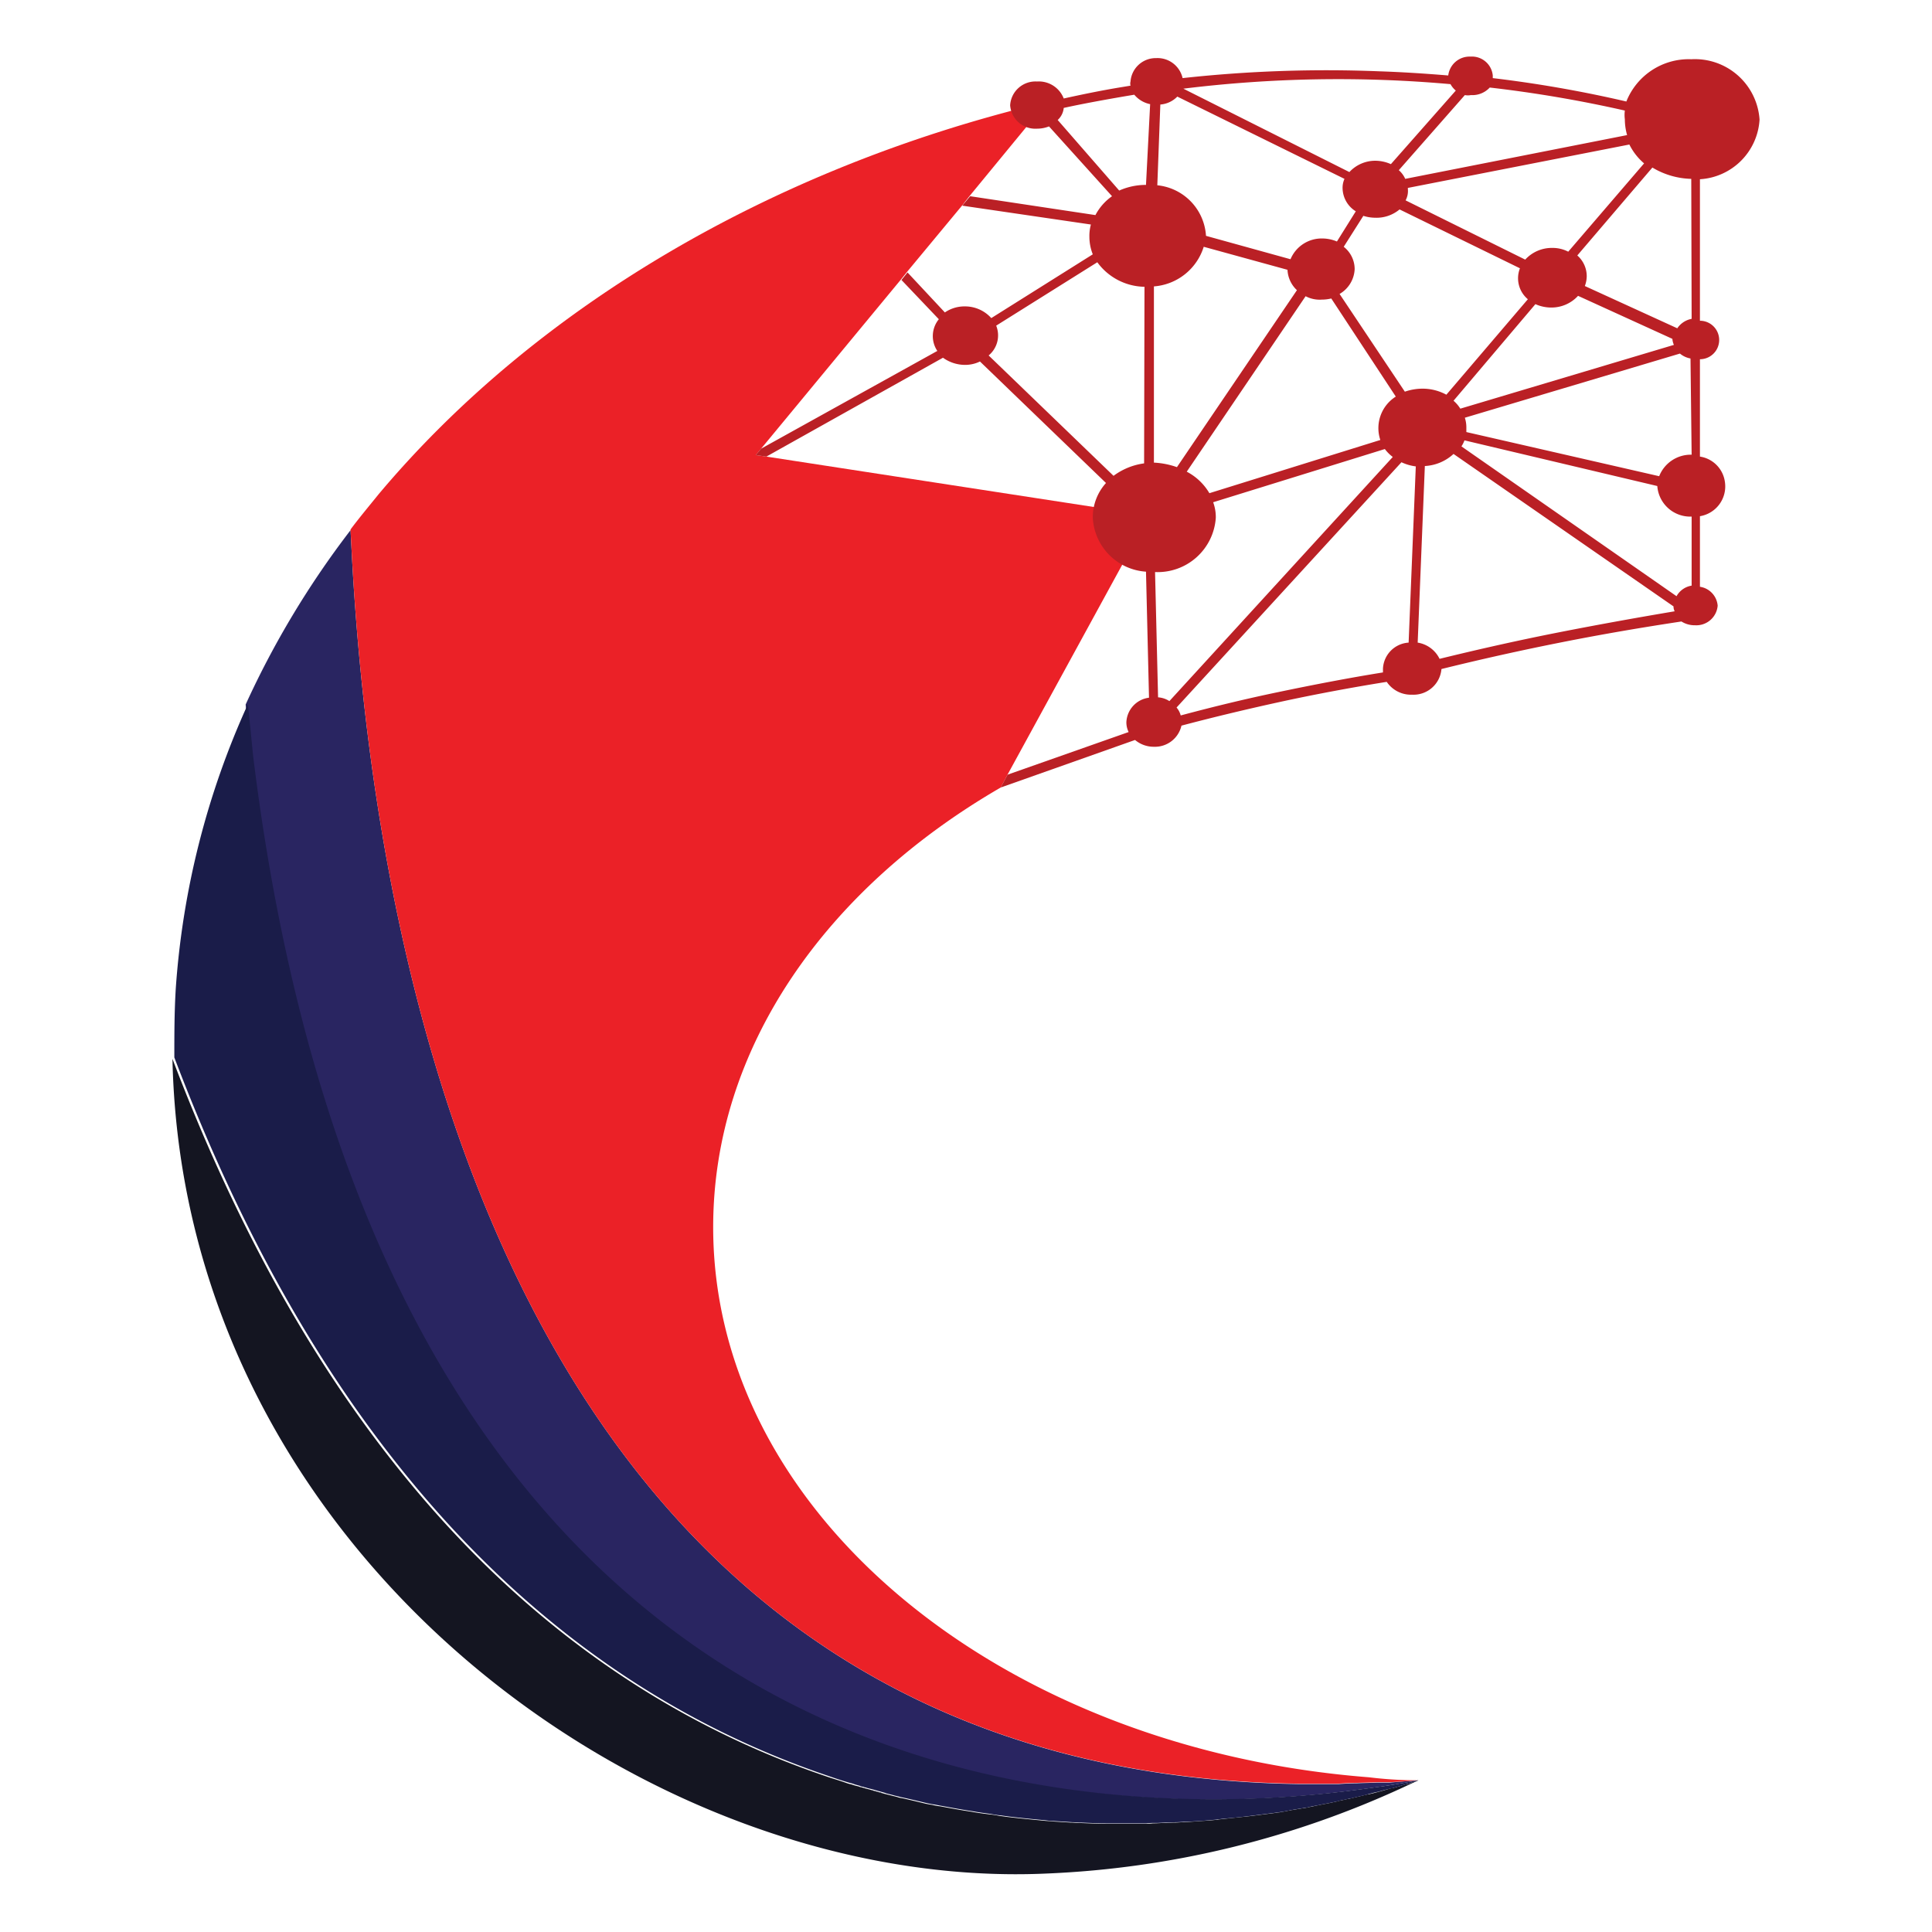
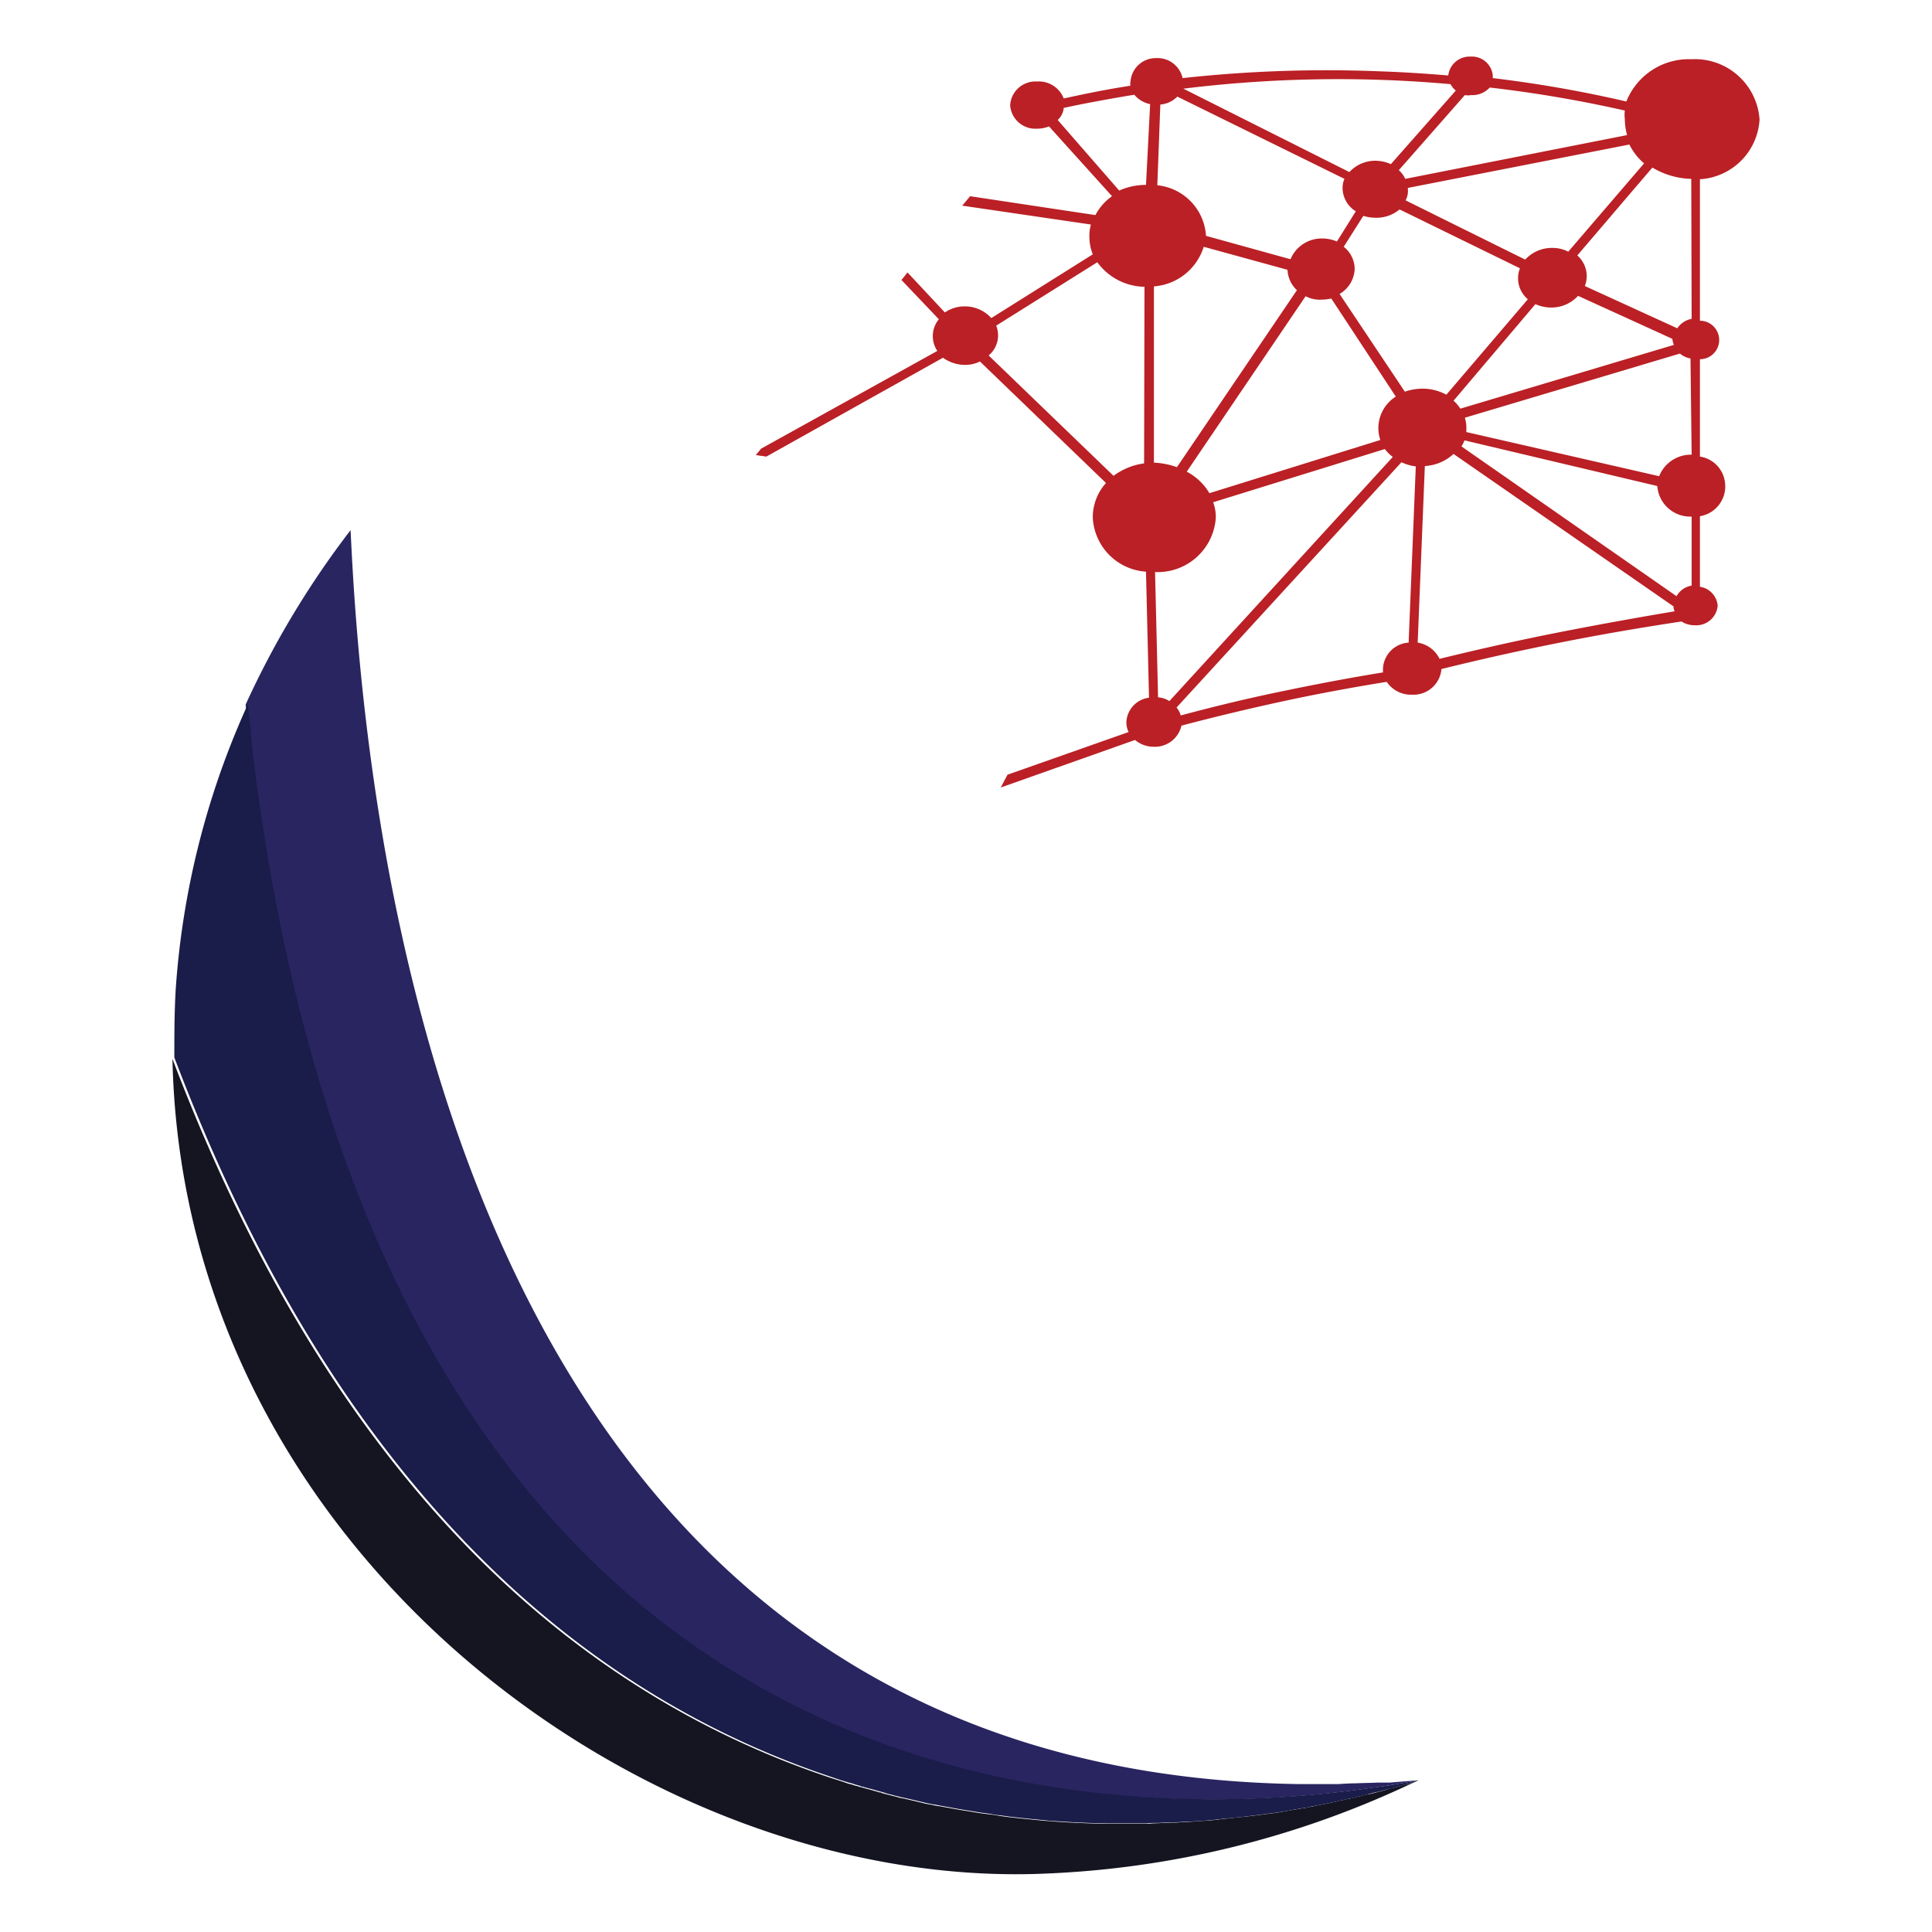
<svg xmlns="http://www.w3.org/2000/svg" width="512" height="512" viewBox="0 0 512 512" fill="none">
  <path d="M364.2,475l-1.2.3h-.1c-.2,0-.3.1-.5.1s-.3.1-.5.1l1.1-.3A5,5,0,0,0,364.2,475Z" style="fill: #191d49" />
  <path d="M354.2,477.4c-1.8.4-3.6.7-5.4,1.1C350.6,478.1,352.5,477.7,354.2,477.4Z" style="fill: #141521" />
  <path d="M368.3,474c-1.6.5-3.4.9-5.3,1.4l1.2-.3a4.33,4.33,0,0,0,.5-.1c.9-.2,1.8-.5,2.7-.7A4.71,4.71,0,0,1,368.3,474Z" style="fill: #141521" />
  <path d="M227.4,473.4a4.33,4.33,0,0,0-.5-.1.75.75,0,0,1,.5.1Z" style="fill: #191d49" />
-   <path d="M228,473.5a.37.37,0,0,1-.3-.1c-.1,0-.2-.1-.3-.1A1.42,1.42,0,0,0,228,473.5Z" style="fill: #191d49" />
  <path d="M231.3,474.5c-.9-.3-1.9-.5-2.8-.8.2.1.5.1.7.2a13.32,13.32,0,0,0,1.9.5A.35.35,0,0,0,231.3,474.5Z" style="fill: #191d49" />
  <path d="M228,473.5a1.42,1.42,0,0,1-.6-.2h0A1.42,1.42,0,0,0,228,473.5Z" style="fill: #191d49" />
  <path d="M234.3,475.3c-.2,0-.4-.1-.6-.1s-.5-.1-.7-.2c-.6-.2-1.1-.3-1.7-.5-.1,0-.1,0-.2-.1Z" style="fill: #191d49" />
-   <path d="M361.3,475.7c-.1,0-.3.1-.4.1.2,0,.3,0,.4-.1Z" style="fill: #191d49" />
+   <path d="M361.3,475.7Z" style="fill: #191d49" />
  <path d="M375.9,471.8c-3.3.6-6.7,1.2-10.1,1.7l-4.4.6a295,295,0,0,1-38.7,2.8c-86.2.5-226.4-36.8-256.1-275.5-.4-3.5-.7-7.1-1.1-10.7-.1-1.3-.3-2.6-.4-4a238.19,238.19,0,0,1,27.8-46.2l.3,5.8c6.3,119.7,47.1,323.4,251,326.5h10.5c1.5-.1,3.1-.2,4.6-.2,2-.1,3.9-.1,5.8-.2h3.2C370.7,472.2,373.2,472,375.9,471.8Z" style="fill: #292561" />
  <path d="M375.9,471.8h0l-2.6,1.2-1.5.7a250.19,250.19,0,0,1-94.3,22.8c-105.5,4.9-229-85-231.8-215.9,17.7,46.6,38.8,82.9,61.8,111,34.7,42.5,73.8,66.4,111.3,79.1,1.7.6,3.5,1.1,5.2,1.7a10.93,10.93,0,0,0,1.7.5,15.43,15.43,0,0,0,1.7.5c.1,0,.2.1.3.1s.2.1.3.1h.1c.1,0,.3.1.4.1.9.3,1.9.5,2.8.8.6.2,1.1.3,1.7.5a6.37,6.37,0,0,1,.7.2l2.4.6c.7.2,1.3.3,1.9.5s1,.2,1.4.3l2.6.6,2.5.6a22.11,22.11,0,0,0,2.5.5,17,17,0,0,0,2.2.4c2.7.5,5.4,1,8.1,1.4,1.6.3,3.1.5,4.7.7a25.12,25.12,0,0,1,2.7.4l2.2.3c3.3.4,6.5.7,9.7,1,.8.1,1.6.1,2.4.2l4.7.3c.8,0,1.6.1,2.3.1,2.3.1,4.6.2,6.9.2h10.4a17.7,17.7,0,0,0,2.3-.1h.3c.9,0,1.8-.1,2.7-.1h.3c.8,0,1.7-.1,2.5-.1s1.5-.1,2.2-.1c2.1-.1,4.2-.3,6.2-.4.7-.1,1.5-.1,2.2-.2a2.2,2.2,0,0,0,.8-.1c.6-.1,1.2-.1,1.8-.2,2.5-.3,5-.5,7.4-.8l4.7-.6,1.6-.2c.5-.1.9-.1,1.3-.2l1.6-.3c.3-.1.7-.1,1-.2.9-.1,1.7-.3,2.5-.4.4-.1.8-.1,1.3-.2.8-.2,1.6-.3,2.4-.5,1.9-.4,3.7-.7,5.4-1.1.6-.1,1.1-.3,1.7-.4s1.3-.3,1.9-.4h.1c1.6-.4,3.1-.7,4.6-1.1.2,0,.3-.1.5-.1h.1c1.9-.4,3.6-.9,5.3-1.4a2.92,2.92,0,0,1,.9-.2h0c.8-.2,1.5-.4,2.2-.6l.9-.3c.1,0,.3-.1.4-.1s.2-.1.3-.1h.2a5.64,5.64,0,0,0,1.2-.4c.3-.1.5-.2.8-.3s.3-.1.5-.2A2.81,2.81,0,0,1,375.9,471.8Z" style="fill: #141521" />
-   <path d="M375.9,471.8c-2.7.2-5.2.4-7.7.5H365c-2,.1-3.8.1-5.8.2-1.5,0-3.1.1-4.6.2H344.1C140.3,469.7,99.5,266,93.2,146.3l-.3-5.8v-.2c2.4-3.2,5-6.3,7.5-9.4,42.2-50.2,105-86.4,175-103.4h.8l1.2-.3-.7.8-1.5,1.9-.3.7h-.4L256.9,52l-1.8,2.3L240.5,71.9l-1.6,2-37.2,45-1.4,1.7,2.8.4,64.3,9.9,35.1,5.4h2.2l-1.2,2.2L267,205.3l-1.8,3.4c-46.3,26.8-76.2,69-76.2,116.5C189,401,265.1,463.4,362.8,471a108.26,108.26,0,0,0,12.7.8Z" style="fill: #eb2127" />
  <path d="M466.3,31.7a17.17,17.17,0,0,0-18.1-16A17.8,17.8,0,0,0,431,26.9a327.65,327.65,0,0,0-35.4-6.2V20a5.55,5.55,0,0,0-5.9-5,5.69,5.69,0,0,0-5.9,5c-6.1-.5-12.1-.9-18.2-1.1a350,350,0,0,0-52.2,1.8,6.81,6.81,0,0,0-7-5.3,6.7,6.7,0,0,0-6.8,6.2,2.05,2.05,0,0,0,0,1.1l-1.8.3c-5.6.9-10.9,2-15.9,3.1a7.08,7.08,0,0,0-7.1-4.5,6.71,6.71,0,0,0-7.1,6.3h0a6.69,6.69,0,0,0,7.1,6.2,8.66,8.66,0,0,0,3.2-.6L294.7,52a14.11,14.11,0,0,0-4.4,5h0l-33.2-5L255,54.5l34.1,5a11.24,11.24,0,0,0-.4,3.2,12.67,12.67,0,0,0,.9,4.7L262.7,84.3a9.32,9.32,0,0,0-7-3.1,9.18,9.18,0,0,0-5.3,1.6l-9.9-10.6-1.6,2,9.9,10.4a7.06,7.06,0,0,0-.4,8.4l-46.7,25.9-1.4,1.7,2.8.4,46.8-26.2a10.05,10.05,0,0,0,5.8,1.9,9,9,0,0,0,4-.9L293.1,128a13.54,13.54,0,0,0-3.5,9.2,15.11,15.11,0,0,0,14.1,14.3l.8,33.4a6.85,6.85,0,0,0-6,6.5,5.83,5.83,0,0,0,.6,2.6L267,205.3l-1.8,3.4,35.6-12.6a7.68,7.68,0,0,0,5,1.8,7.21,7.21,0,0,0,7.3-5.6c8.7-2.3,17.5-4.4,26.2-6.3s18.8-3.8,28.2-5.3a7.74,7.74,0,0,0,6.7,3.4,7.43,7.43,0,0,0,7.8-6.8c10.5-2.6,21.3-5,31.9-7.1s21.1-3.9,31.7-5.5a6.53,6.53,0,0,0,3.6,1,5.67,5.67,0,0,0,6-5.2,5.53,5.53,0,0,0-4.7-5V136.8a8,8,0,0,0,6.6-9.2,7.85,7.85,0,0,0-6.6-6.6V95.2a5.1,5.1,0,1,0,0-10.2V47.5A16.83,16.83,0,0,0,466.3,31.7Zm-34.5,6.6a15.76,15.76,0,0,0,3.9,5L415.6,66.7a9.07,9.07,0,0,0-4.3-1,9.53,9.53,0,0,0-7.1,3.1L372.5,53.1a5.25,5.25,0,0,0,.6-3v-.3Zm11.8,53.1L387,108.3a9.09,9.09,0,0,0-1.8-2.1l21.7-25.6a10.23,10.23,0,0,0,4.2.9,9.53,9.53,0,0,0,7.1-3.1l25,11.4h0a4.71,4.71,0,0,0,.4,1.6ZM376.9,103a14.35,14.35,0,0,0-4.6.8L355,77.9a8,8,0,0,0,4-6.6,7.54,7.54,0,0,0-2.9-5.9l5.2-8.2a10.59,10.59,0,0,0,3.1.5,9.51,9.51,0,0,0,6.5-2.2l31.9,15.6a7.24,7.24,0,0,0,2.1,8.2l-21.6,25.3A13.21,13.21,0,0,0,376.9,103Zm-11.1,13.6-45.3,14.1a15,15,0,0,0-6-5.7L346,78.5a8,8,0,0,0,4.3.9,10.68,10.68,0,0,0,2.5-.3l17.1,26A9.88,9.88,0,0,0,365.8,116.6Zm22.4-91.4a4.3,4.3,0,0,0,1.6,0,6.29,6.29,0,0,0,5-2,334.52,334.52,0,0,1,35.8,6.1,8.85,8.85,0,0,0,0,2.3,15.23,15.23,0,0,0,.6,4.2L372.4,47.4a6.58,6.58,0,0,0-1.7-2.3Zm-3.8-2.9a5.79,5.79,0,0,0,1.4,1.7L368.6,43.5a10.23,10.23,0,0,0-4.2-.9,9.32,9.32,0,0,0-6.8,3l-44-22.1A335.14,335.14,0,0,1,384.4,22.3Zm-76.9,5.4a7,7,0,0,0,4.5-2.1l44.3,21.8a5.75,5.75,0,0,0-.5,2.6,7.33,7.33,0,0,0,3.5,6l-5,8a10,10,0,0,0-3.8-.8,8.94,8.94,0,0,0-8.5,5.5l-22.4-6.2h0a14.35,14.35,0,0,0-12.9-13.4Zm-4.3,95.1a17.45,17.45,0,0,0-8.1,3.3L262,94.2a6.91,6.91,0,0,0,2-7.9l26.8-16.8A15.77,15.77,0,0,0,303.3,76Zm.5-73.8a17.4,17.4,0,0,0-7.1,1.5L280.3,31.8a4.94,4.94,0,0,0,1.6-3.2c5-1.1,10.5-2.1,16.3-3.1l2.4-.4a7.35,7.35,0,0,0,4.2,2.5Zm2.1,73.6V75.9A15,15,0,0,0,319,65.4l22.2,6.1a7.84,7.84,0,0,0,2.5,5.4l-31.8,46.9A21.3,21.3,0,0,0,305.8,122.6Zm4.1,63.2a6.3,6.3,0,0,0-3-1l-.8-33.2a15.43,15.43,0,0,0,16.1-14.4,11.41,11.41,0,0,0-.7-4.1L367,119a10.45,10.45,0,0,0,2.1,2.1Zm63.4-15.5a7.25,7.25,0,0,0-6.8,6.9v1c-9.3,1.5-18.6,3.3-27.7,5.2s-17.3,3.9-25.9,6.2a5.29,5.29,0,0,0-1.1-2.1l59.6-65a12.74,12.74,0,0,0,3.8,1.1Zm40.2-2.8c-10.7,2.1-21.4,4.5-32,7.1a7.81,7.81,0,0,0-5.8-4.3h0l1.9-46.8a12.1,12.1,0,0,0,7.6-3.2l58.3,40.4a2.77,2.77,0,0,0,.3,1.3C433.7,163.7,423.7,165.5,413.5,167.5Zm34.8-12.3a5.58,5.58,0,0,0-4,2.8h0l-57-39.7a8,8,0,0,0,.8-1.6l51.1,12.1a8.75,8.75,0,0,0,9.1,8.1Zm0-34.7a9,9,0,0,0-8.6,5.7l-51.1-11.7v-1.1a8.42,8.42,0,0,0-.4-2.7l57-17A6,6,0,0,0,448,95Zm0-36a5.88,5.88,0,0,0-3.8,2.5L420,75.8a7.51,7.51,0,0,0,.5-2.6,7.29,7.29,0,0,0-2.5-5.5l19.9-23.3a20.89,20.89,0,0,0,10.3,3Z" style="fill: #ba2025" />
  <path d="M375.9,471.8h-.1c-.2.1-.3.1-.5.2a6.89,6.89,0,0,0-.8.3,5.64,5.64,0,0,0-1.2.4h-.2c-.1,0-.2.1-.3.1s-.3.1-.4.1l-.9.3c-.7.2-1.4.4-2.2.6h0a2.92,2.92,0,0,1-.9.2c-.3.1-.5.1-.8.2-.9.2-1.8.5-2.7.7a4.33,4.33,0,0,0-.5.1l-1.2.3-1.1.3c.2,0,.3-.1.5-.1-1.5.4-3,.7-4.6,1.1h-.1c-.6.1-1.2.3-1.9.4s-1.1.3-1.7.4c-1.8.4-3.6.7-5.4,1.1a20.48,20.48,0,0,0-2.4.5c-.4.1-.8.1-1.3.2-.8.1-1.7.3-2.5.4-.3.1-.7.1-1,.2l-1.6.3c-.4.1-.9.1-1.3.2l-1.6.2-4.7.6c-2.4.3-4.9.6-7.4.8-.6.1-1.2.1-1.8.2a2.2,2.2,0,0,0-.8.1c-.7.1-1.5.1-2.2.2-2,.2-4.1.3-6.2.4-.7,0-1.5.1-2.2.1s-1.7.1-2.5.1h-.3c-.9,0-1.8.1-2.7.1h-.3a17.7,17.7,0,0,0-2.3.1H293.4c-2.3,0-4.6-.1-6.9-.2-.8,0-1.6-.1-2.3-.1l-4.7-.3a19.42,19.42,0,0,1-2.4-.2c-3.2-.3-6.4-.6-9.7-1l-2.2-.3a25.12,25.12,0,0,1-2.7-.4c-1.5-.2-3.1-.4-4.7-.7-2.7-.4-5.4-.9-8.1-1.4-.7-.1-1.5-.3-2.2-.4s-1.7-.3-2.5-.5-1.7-.4-2.5-.6l-2.6-.6-1.4-.3c-.6-.2-1.3-.3-1.9-.5l-2.4-.6c-.2-.1-.5-.1-.7-.2.2.1.5.1.7.2s.4.1.6.1l-3.2-.9c-.6-.2-1.3-.3-1.9-.5-.2-.1-.5-.1-.7-.2s-.3-.1-.4-.1h-.1c-.2-.1-.4-.1-.6-.2s-.3-.1-.4-.1c.2,0,.3.1.5.1-.6-.2-1.2-.3-1.7-.5s-1.1-.3-1.7-.5c-1.7-.5-3.5-1.1-5.2-1.7-37.5-12.7-76.5-36.5-111.3-79.1-23-28.1-44.1-64.4-61.8-111,0-.1-.1-.2-.1-.3,0-6.1,0-12.2.4-18.5a217.79,217.79,0,0,1,19.1-75.1c.1,1.3.3,2.7.4,4,.4,3.6.7,7.2,1.1,10.7C96.9,440,237.1,477.3,323.3,476.8A295,295,0,0,0,362,474l4.4-.6C369.2,473,372.6,472.4,375.9,471.8Z" style="fill: #1a1c49" />
</svg>